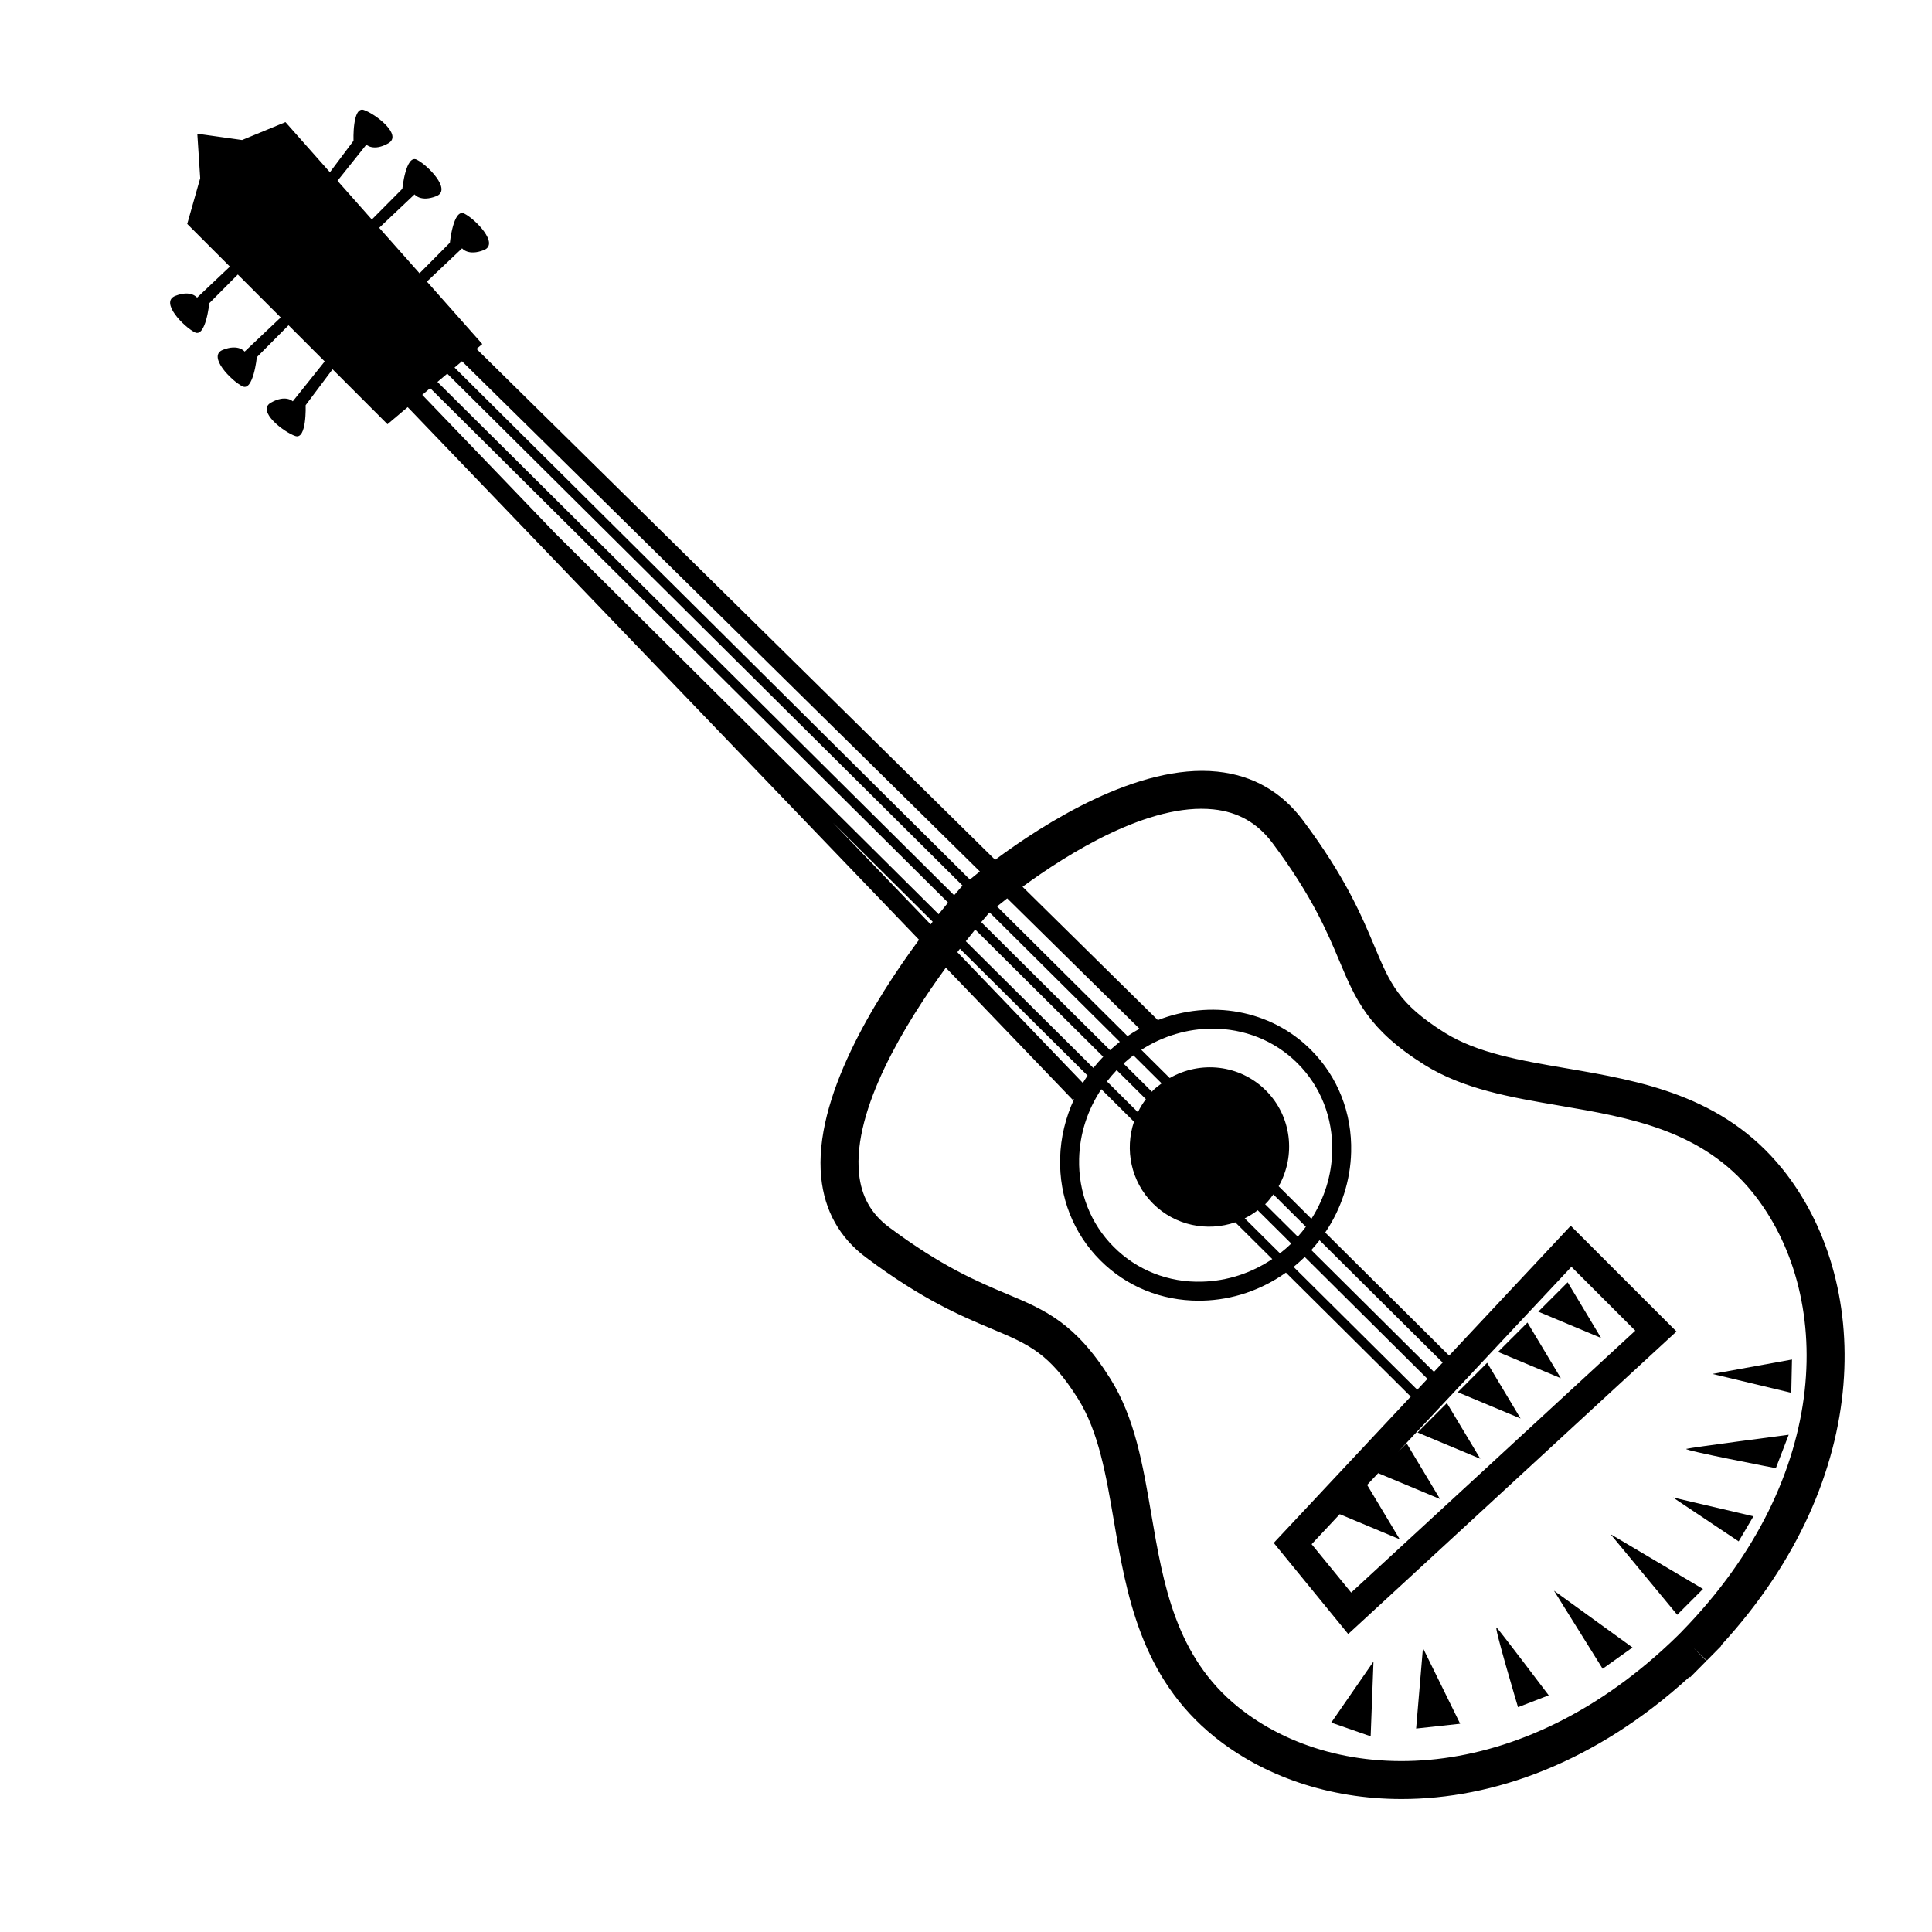
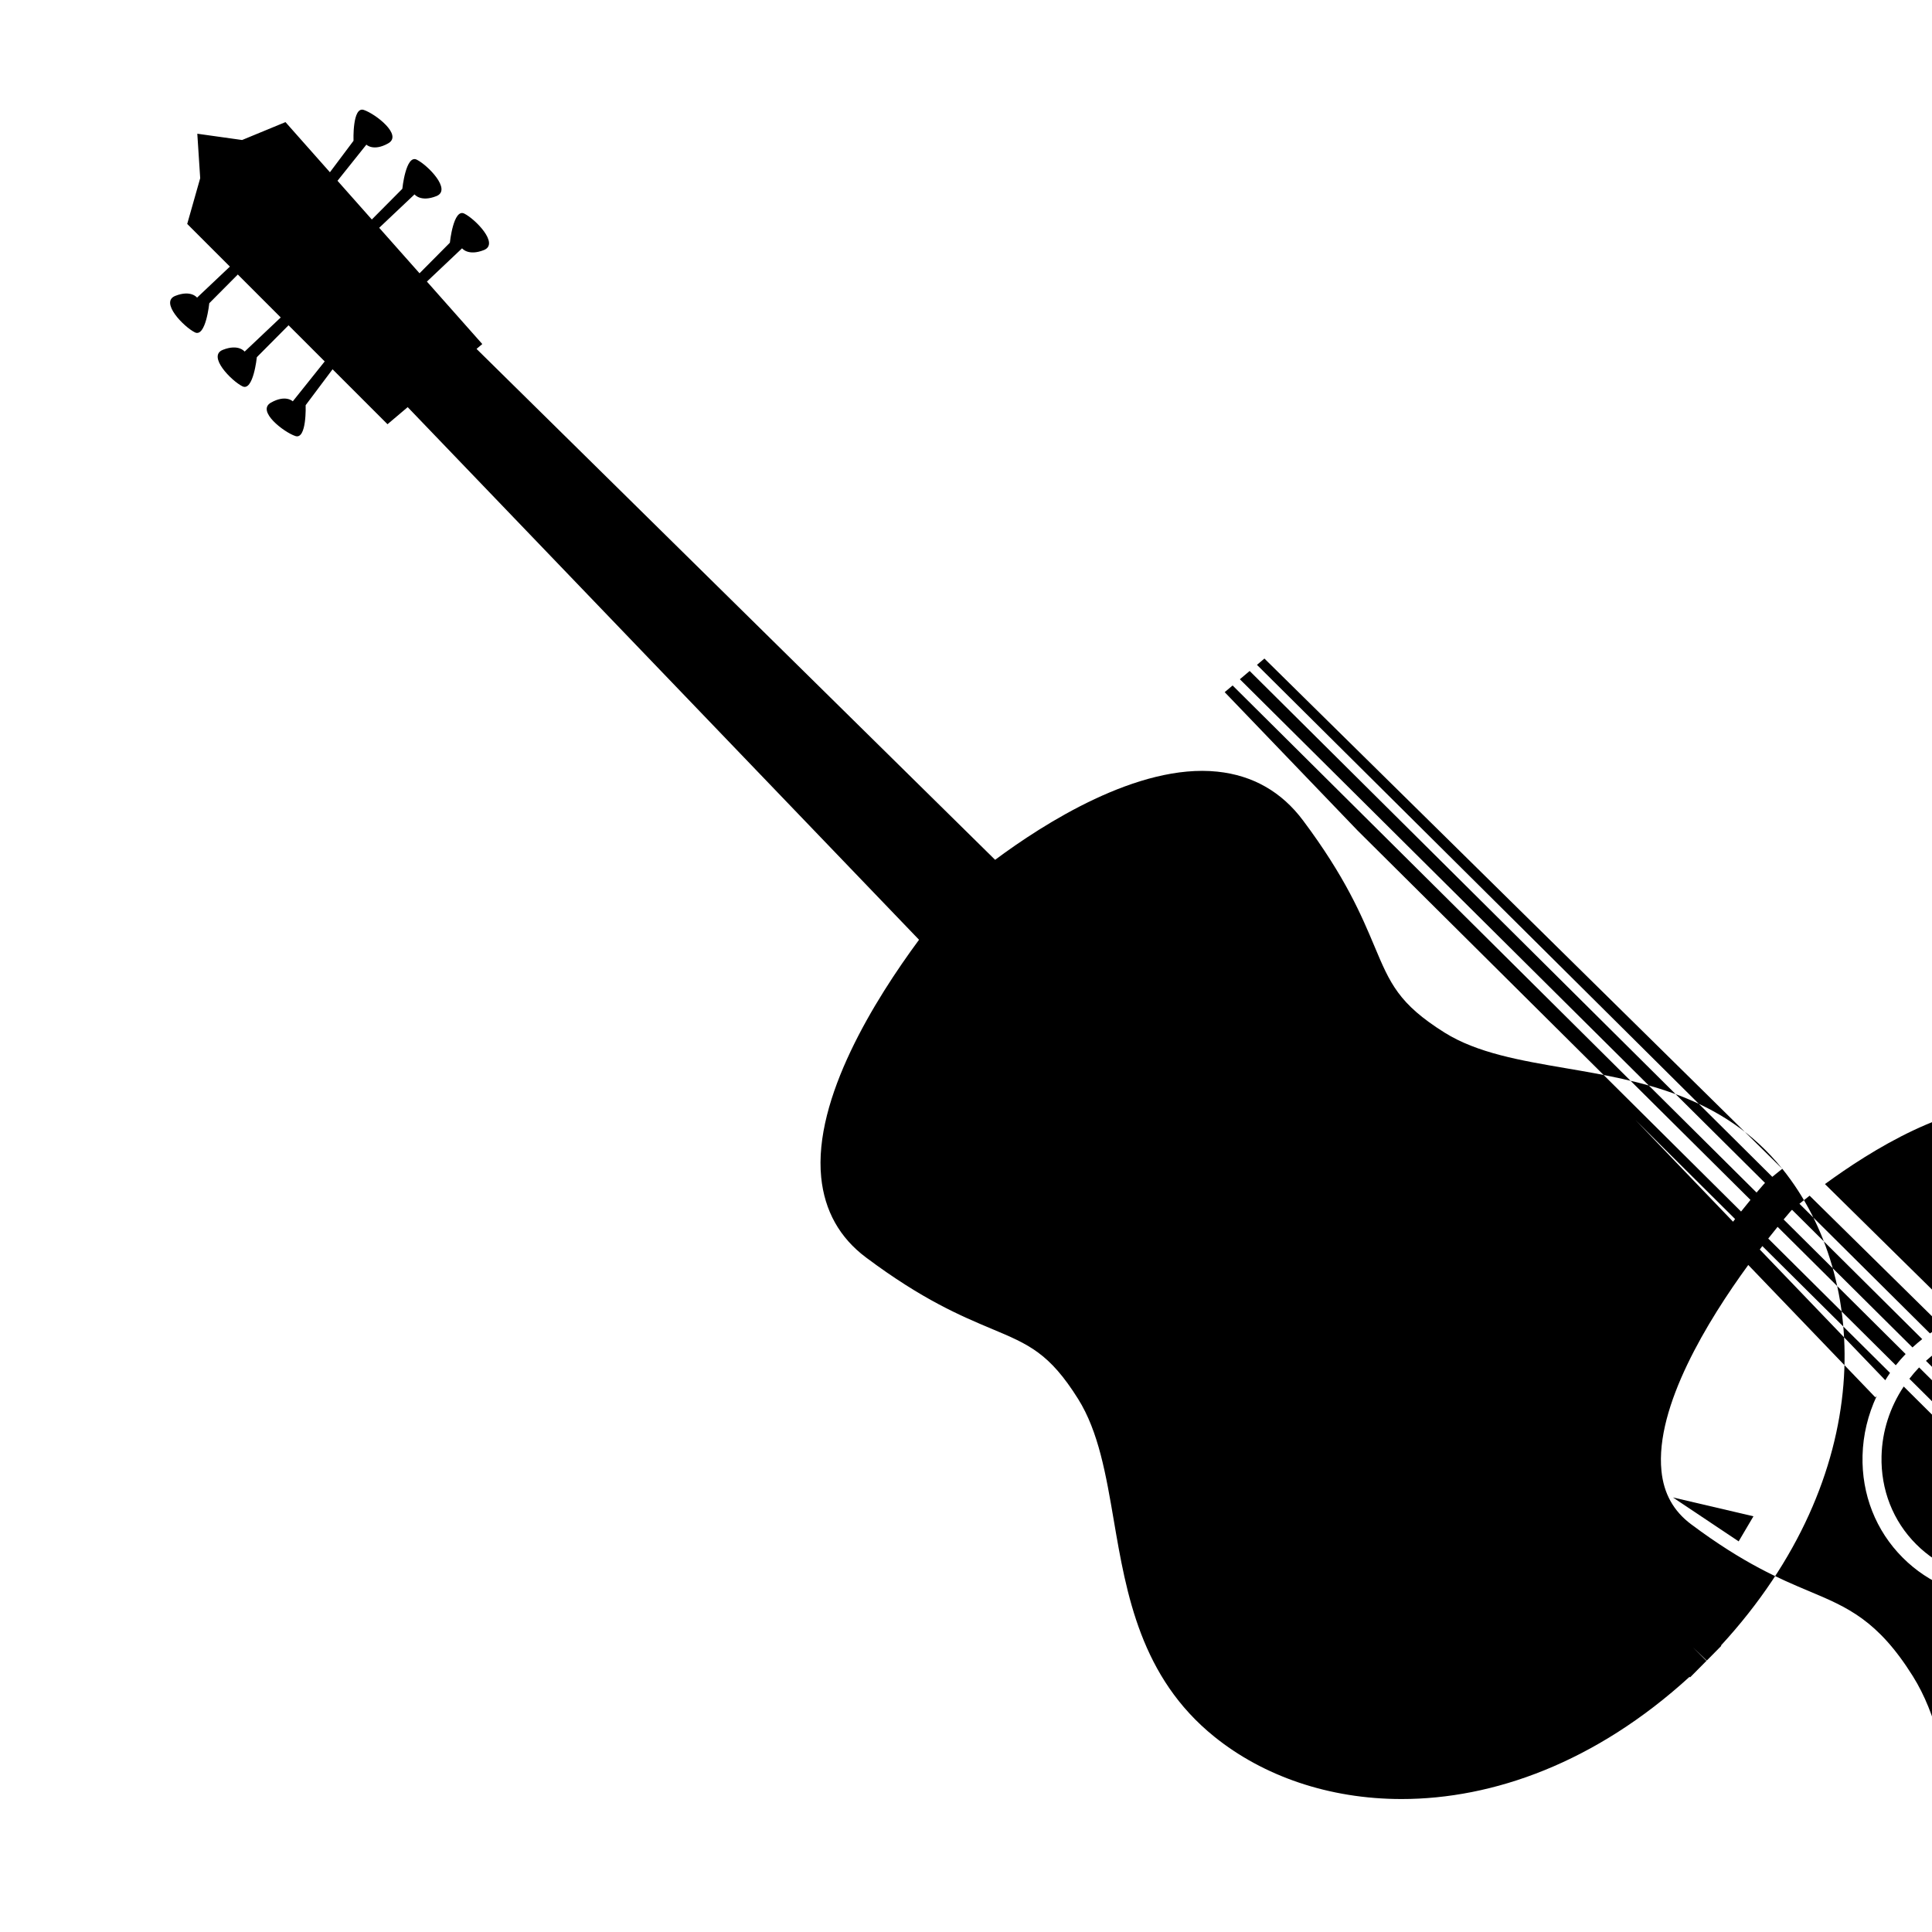
<svg xmlns="http://www.w3.org/2000/svg" fill="#000000" width="800px" height="800px" version="1.1" viewBox="144 144 512 512">
  <g>
-     <path d="m616.32 453.74c-15.758-19.539-37.816-23.312-57.273-26.637-12.121-2.07-23.574-4.031-32.234-9.461-12.16-7.621-14.434-13.027-18.559-22.848-3.438-8.176-7.707-18.355-18.922-33.348-5.691-7.617-13.336-11.977-22.723-12.953-21.035-2.203-46.031 13.801-58.891 23.367l-137.43-135.4 1.523-1.285-14.676-16.555 9.32-8.816s1.598 2.117 5.777 0.465c4.18-1.652-2.297-8.227-5.188-9.664s-3.824 7.719-3.824 7.719l-8.039 8.098-10.691-12.055 9.367-8.855s1.598 2.117 5.777 0.465c4.18-1.652-2.293-8.227-5.188-9.664-2.891-1.438-3.824 7.719-3.824 7.719l-8.082 8.137-9.098-10.262 7.652-9.574s1.875 1.867 5.789-0.344c3.914-2.211-3.406-7.828-6.469-8.852-3.066-1.023-2.727 8.172-2.727 8.172l-6.254 8.34-11.777-13.289-11.496 4.742-11.871-1.664 0.766 11.781-3.441 12.125 11.309 11.309-8.695 8.223s-1.598-2.117-5.777-0.465c-4.18 1.652 2.293 8.227 5.188 9.664 2.891 1.438 3.824-7.719 3.824-7.719l7.559-7.609 11.375 11.383-9.566 9.047s-1.598-2.117-5.777-0.465c-4.18 1.652 2.293 8.227 5.188 9.664 2.891 1.438 3.824-7.719 3.824-7.719l8.402-8.457 9.582 9.582-8.457 10.574s-1.875-1.867-5.789 0.344c-3.914 2.211 3.406 7.828 6.469 8.852 3.066 1.023 2.727-8.172 2.727-8.172l7.133-9.516 14.559 14.559 5.352-4.527 135.51 141.15c-11.688 15.82-28.027 42.047-25.93 62.961 0.887 8.867 4.887 16.016 11.895 21.25 15 11.215 25.176 15.488 33.352 18.922 9.812 4.121 15.219 6.398 22.844 18.559 5.43 8.664 7.391 20.113 9.461 32.234 3.324 19.457 7.094 41.516 26.637 57.27 12.906 10.41 30.324 16.52 49.629 16.52 24.199 0 51.359-9.602 76.309-32.395l0.137 0.156 4.344-4.383-3.516-3.508v-0.004l3.602 3.441 3.848-3.906-0.086-0.098c41.34-44.926 39.758-97.16 16.246-126.33zm-212.65-78.789c-1.066 0.84-1.934 1.547-2.644 2.133l-136.57-135.68 1.977-1.668zm95.375 170.32 15.906 6.656-8.645-14.41 2.922-3.117 16.395 6.856-8.852-14.758-2.273 2.273 45.941-49.055 16.93 16.93-75.293 69.402-10.48-12.82zm-243.14-296.63 2.098-1.773 137.24 136.33c-0.746 0.902-1.57 1.926-2.492 3.082l-101.59-100.93zm193.37 184.68-7.523-7.473c0.848-0.77 1.723-1.492 2.621-2.168l7.477 7.426c-0.785 0.594-1.586 1.164-2.309 1.883-0.098 0.105-0.164 0.234-0.266 0.332zm-1.602 1.961c-0.828 1.098-1.531 2.254-2.121 3.457l-8.195-8.141c0.801-1.039 1.652-2.039 2.574-3.004zm-9.496-12.984-34.145-33.918c0.945-1.133 1.684-1.988 2.004-2.359 0.051-0.039 0.168-0.141 0.23-0.195l34.492 34.266c-0.879 0.695-1.742 1.438-2.582 2.207zm-39.445-43.215c-0.18 0.207-0.883 1.004-1.875 2.168l-136.93-136.03 2.594-2.195 136.58 135.68zm3.699 11.254 33.93 33.711c-0.922 0.957-1.789 1.945-2.609 2.973l-33.801-33.578c0.906-1.16 1.73-2.188 2.481-3.106zm29.793 38.707c-0.441 0.637-0.852 1.289-1.254 1.945l-33.262-34.648c0.227-0.301 0.465-0.613 0.684-0.902zm3.633 3.609 8.66 8.605c-2.465 7.371-0.848 15.809 5.023 21.684 5.906 5.906 14.414 7.516 21.82 4.984l9.805 9.738c-5.531 3.727-11.945 5.824-18.609 5.992-8.922 0.266-17.242-3.043-23.387-9.191-6.152-6.144-9.41-14.449-9.191-23.387 0.16-6.586 2.223-12.934 5.879-18.426zm38.008 34.215c1.203-0.594 2.348-1.305 3.441-2.141l8.891 8.832c-0.953 0.926-1.953 1.785-2.988 2.59zm15.91 10.242 32.512 32.301-2.699 2.883-32.77-32.551c1.02-0.836 2.008-1.707 2.957-2.633zm34.234 30.453-32.5-32.289c0.766-0.84 1.496-1.707 2.18-2.602l32.633 32.422zm-36.078-35.836-8.664-8.605c0.07-0.066 0.152-0.109 0.215-0.18 0.75-0.75 1.355-1.586 1.969-2.414l8.625 8.57c-0.664 0.902-1.383 1.777-2.144 2.629zm-5.074-13.359c4.578-8.074 3.512-18.488-3.371-25.371-6.918-6.918-17.402-7.965-25.496-3.305l-7.527-7.481c5.785-3.723 12.359-5.613 18.844-5.613 8.281 0 16.41 3.043 22.551 9.184 6.152 6.144 9.41 14.449 9.191 23.387-0.16 6.352-2.098 12.469-5.508 17.824zm-40.051-39.793-34.586-34.359c0.75-0.609 1.641-1.32 2.695-2.137l35.066 34.547c-1.086 0.602-2.144 1.246-3.176 1.949zm-78.012-56.512 26.375 26.203c-0.176 0.227-0.363 0.473-0.543 0.707zm224.82 214.39-1.078 1.082c-41.469 40.559-89.949 40.199-116.4 18.859-16.582-13.367-19.859-32.562-23.027-51.121-2.242-13.129-4.363-25.531-10.852-35.891-9.32-14.863-17.332-18.234-27.484-22.496-7.668-3.223-17.215-7.234-31.223-17.703-4.711-3.523-7.297-8.16-7.898-14.176-1.715-17.051 12.297-39.871 23.008-54.566l33.68 35.082 0.352-0.344c-2.301 4.926-3.613 10.27-3.75 15.773-0.258 10.324 3.531 19.941 10.664 27.07 6.902 6.906 16.137 10.676 26.094 10.676 0.324 0 0.656-0.004 0.977-0.012 7.969-0.195 15.609-2.812 22.105-7.43l33.082 32.859-36.309 38.77 19.738 24.148 86.992-80.168-28.023-28.023-32.223 34.406-32.84-32.621c4.281-6.332 6.688-13.688 6.871-21.348 0.262-10.328-3.527-19.941-10.66-27.07-10.746-10.742-26.73-13.289-40.566-7.871l-35.859-35.332c12.012-8.797 33.535-22.309 50.586-20.512 6.559 0.684 11.688 3.617 15.684 8.961 10.469 14.008 14.48 23.547 17.703 31.215 4.262 10.152 7.633 18.168 22.496 27.488 10.352 6.488 22.762 8.609 35.891 10.852 18.566 3.176 37.762 6.453 51.125 23.027 21.328 26.465 21.703 74.938-18.855 116.41z" />
+     <path d="m616.32 453.74c-15.758-19.539-37.816-23.312-57.273-26.637-12.121-2.07-23.574-4.031-32.234-9.461-12.16-7.621-14.434-13.027-18.559-22.848-3.438-8.176-7.707-18.355-18.922-33.348-5.691-7.617-13.336-11.977-22.723-12.953-21.035-2.203-46.031 13.801-58.891 23.367l-137.43-135.4 1.523-1.285-14.676-16.555 9.32-8.816s1.598 2.117 5.777 0.465c4.18-1.652-2.297-8.227-5.188-9.664s-3.824 7.719-3.824 7.719l-8.039 8.098-10.691-12.055 9.367-8.855s1.598 2.117 5.777 0.465c4.18-1.652-2.293-8.227-5.188-9.664-2.891-1.438-3.824 7.719-3.824 7.719l-8.082 8.137-9.098-10.262 7.652-9.574s1.875 1.867 5.789-0.344c3.914-2.211-3.406-7.828-6.469-8.852-3.066-1.023-2.727 8.172-2.727 8.172l-6.254 8.34-11.777-13.289-11.496 4.742-11.871-1.664 0.766 11.781-3.441 12.125 11.309 11.309-8.695 8.223s-1.598-2.117-5.777-0.465c-4.18 1.652 2.293 8.227 5.188 9.664 2.891 1.438 3.824-7.719 3.824-7.719l7.559-7.609 11.375 11.383-9.566 9.047s-1.598-2.117-5.777-0.465c-4.18 1.652 2.293 8.227 5.188 9.664 2.891 1.438 3.824-7.719 3.824-7.719l8.402-8.457 9.582 9.582-8.457 10.574s-1.875-1.867-5.789 0.344c-3.914 2.211 3.406 7.828 6.469 8.852 3.066 1.023 2.727-8.172 2.727-8.172l7.133-9.516 14.559 14.559 5.352-4.527 135.51 141.15c-11.688 15.82-28.027 42.047-25.93 62.961 0.887 8.867 4.887 16.016 11.895 21.25 15 11.215 25.176 15.488 33.352 18.922 9.812 4.121 15.219 6.398 22.844 18.559 5.43 8.664 7.391 20.113 9.461 32.234 3.324 19.457 7.094 41.516 26.637 57.27 12.906 10.41 30.324 16.52 49.629 16.52 24.199 0 51.359-9.602 76.309-32.395l0.137 0.156 4.344-4.383-3.516-3.508v-0.004l3.602 3.441 3.848-3.906-0.086-0.098c41.34-44.926 39.758-97.16 16.246-126.33zc-1.066 0.84-1.934 1.547-2.644 2.133l-136.57-135.68 1.977-1.668zm95.375 170.32 15.906 6.656-8.645-14.41 2.922-3.117 16.395 6.856-8.852-14.758-2.273 2.273 45.941-49.055 16.93 16.93-75.293 69.402-10.48-12.82zm-243.14-296.63 2.098-1.773 137.24 136.33c-0.746 0.902-1.57 1.926-2.492 3.082l-101.59-100.93zm193.37 184.68-7.523-7.473c0.848-0.77 1.723-1.492 2.621-2.168l7.477 7.426c-0.785 0.594-1.586 1.164-2.309 1.883-0.098 0.105-0.164 0.234-0.266 0.332zm-1.602 1.961c-0.828 1.098-1.531 2.254-2.121 3.457l-8.195-8.141c0.801-1.039 1.652-2.039 2.574-3.004zm-9.496-12.984-34.145-33.918c0.945-1.133 1.684-1.988 2.004-2.359 0.051-0.039 0.168-0.141 0.23-0.195l34.492 34.266c-0.879 0.695-1.742 1.438-2.582 2.207zm-39.445-43.215c-0.18 0.207-0.883 1.004-1.875 2.168l-136.93-136.03 2.594-2.195 136.58 135.68zm3.699 11.254 33.93 33.711c-0.922 0.957-1.789 1.945-2.609 2.973l-33.801-33.578c0.906-1.16 1.73-2.188 2.481-3.106zm29.793 38.707c-0.441 0.637-0.852 1.289-1.254 1.945l-33.262-34.648c0.227-0.301 0.465-0.613 0.684-0.902zm3.633 3.609 8.66 8.605c-2.465 7.371-0.848 15.809 5.023 21.684 5.906 5.906 14.414 7.516 21.82 4.984l9.805 9.738c-5.531 3.727-11.945 5.824-18.609 5.992-8.922 0.266-17.242-3.043-23.387-9.191-6.152-6.144-9.41-14.449-9.191-23.387 0.16-6.586 2.223-12.934 5.879-18.426zm38.008 34.215c1.203-0.594 2.348-1.305 3.441-2.141l8.891 8.832c-0.953 0.926-1.953 1.785-2.988 2.59zm15.91 10.242 32.512 32.301-2.699 2.883-32.77-32.551c1.02-0.836 2.008-1.707 2.957-2.633zm34.234 30.453-32.5-32.289c0.766-0.84 1.496-1.707 2.18-2.602l32.633 32.422zm-36.078-35.836-8.664-8.605c0.07-0.066 0.152-0.109 0.215-0.18 0.75-0.75 1.355-1.586 1.969-2.414l8.625 8.57c-0.664 0.902-1.383 1.777-2.144 2.629zm-5.074-13.359c4.578-8.074 3.512-18.488-3.371-25.371-6.918-6.918-17.402-7.965-25.496-3.305l-7.527-7.481c5.785-3.723 12.359-5.613 18.844-5.613 8.281 0 16.41 3.043 22.551 9.184 6.152 6.144 9.41 14.449 9.191 23.387-0.16 6.352-2.098 12.469-5.508 17.824zm-40.051-39.793-34.586-34.359c0.75-0.609 1.641-1.32 2.695-2.137l35.066 34.547c-1.086 0.602-2.144 1.246-3.176 1.949zm-78.012-56.512 26.375 26.203c-0.176 0.227-0.363 0.473-0.543 0.707zm224.82 214.39-1.078 1.082c-41.469 40.559-89.949 40.199-116.4 18.859-16.582-13.367-19.859-32.562-23.027-51.121-2.242-13.129-4.363-25.531-10.852-35.891-9.32-14.863-17.332-18.234-27.484-22.496-7.668-3.223-17.215-7.234-31.223-17.703-4.711-3.523-7.297-8.16-7.898-14.176-1.715-17.051 12.297-39.871 23.008-54.566l33.68 35.082 0.352-0.344c-2.301 4.926-3.613 10.27-3.75 15.773-0.258 10.324 3.531 19.941 10.664 27.07 6.902 6.906 16.137 10.676 26.094 10.676 0.324 0 0.656-0.004 0.977-0.012 7.969-0.195 15.609-2.812 22.105-7.43l33.082 32.859-36.309 38.77 19.738 24.148 86.992-80.168-28.023-28.023-32.223 34.406-32.84-32.621c4.281-6.332 6.688-13.688 6.871-21.348 0.262-10.328-3.527-19.941-10.66-27.07-10.746-10.742-26.73-13.289-40.566-7.871l-35.859-35.332c12.012-8.797 33.535-22.309 50.586-20.512 6.559 0.684 11.688 3.617 15.684 8.961 10.469 14.008 14.48 23.547 17.703 31.215 4.262 10.152 7.633 18.168 22.496 27.488 10.352 6.488 22.762 8.609 35.891 10.852 18.566 3.176 37.762 6.453 51.125 23.027 21.328 26.465 21.703 74.938-18.855 116.41z" />
    <path d="m559.45 483.82-7.793 7.785 16.645 6.969z" />
-     <path d="m548.79 494.49-7.797 7.789 16.648 6.969z" />
    <path d="m538.11 505.16-7.789 7.793 16.641 6.961z" />
    <path d="m527.44 515.83-7.789 7.797 16.648 6.961z" />
-     <path d="m597.82 508.11 20.883 5 0.191-8.824z" />
-     <path d="m614.62 533.08 3.406-8.852s-26.113 3.402-27.129 3.742c-1.02 0.344 23.723 5.109 23.723 5.109z" />
    <path d="m604.76 552.48 3.922-6.648-21.34-4.992z" />
    <path d="m588.48 571.93 6.836-6.836-24.516-14.531z" />
    <path d="m568.72 586.24 7.91-5.637-20.812-15.059z" />
    <path d="m546.29 596.42 8.137-3.144s-12.898-17.055-13.809-17.965c-0.914-0.91 5.672 21.109 5.672 21.109z" />
    <path d="m519.29 602.08 11.668-1.27-9.863-20.059z" />
    <path d="m507.24 604.14 0.75-19.82-11.191 16.188z" />
  </g>
</svg>